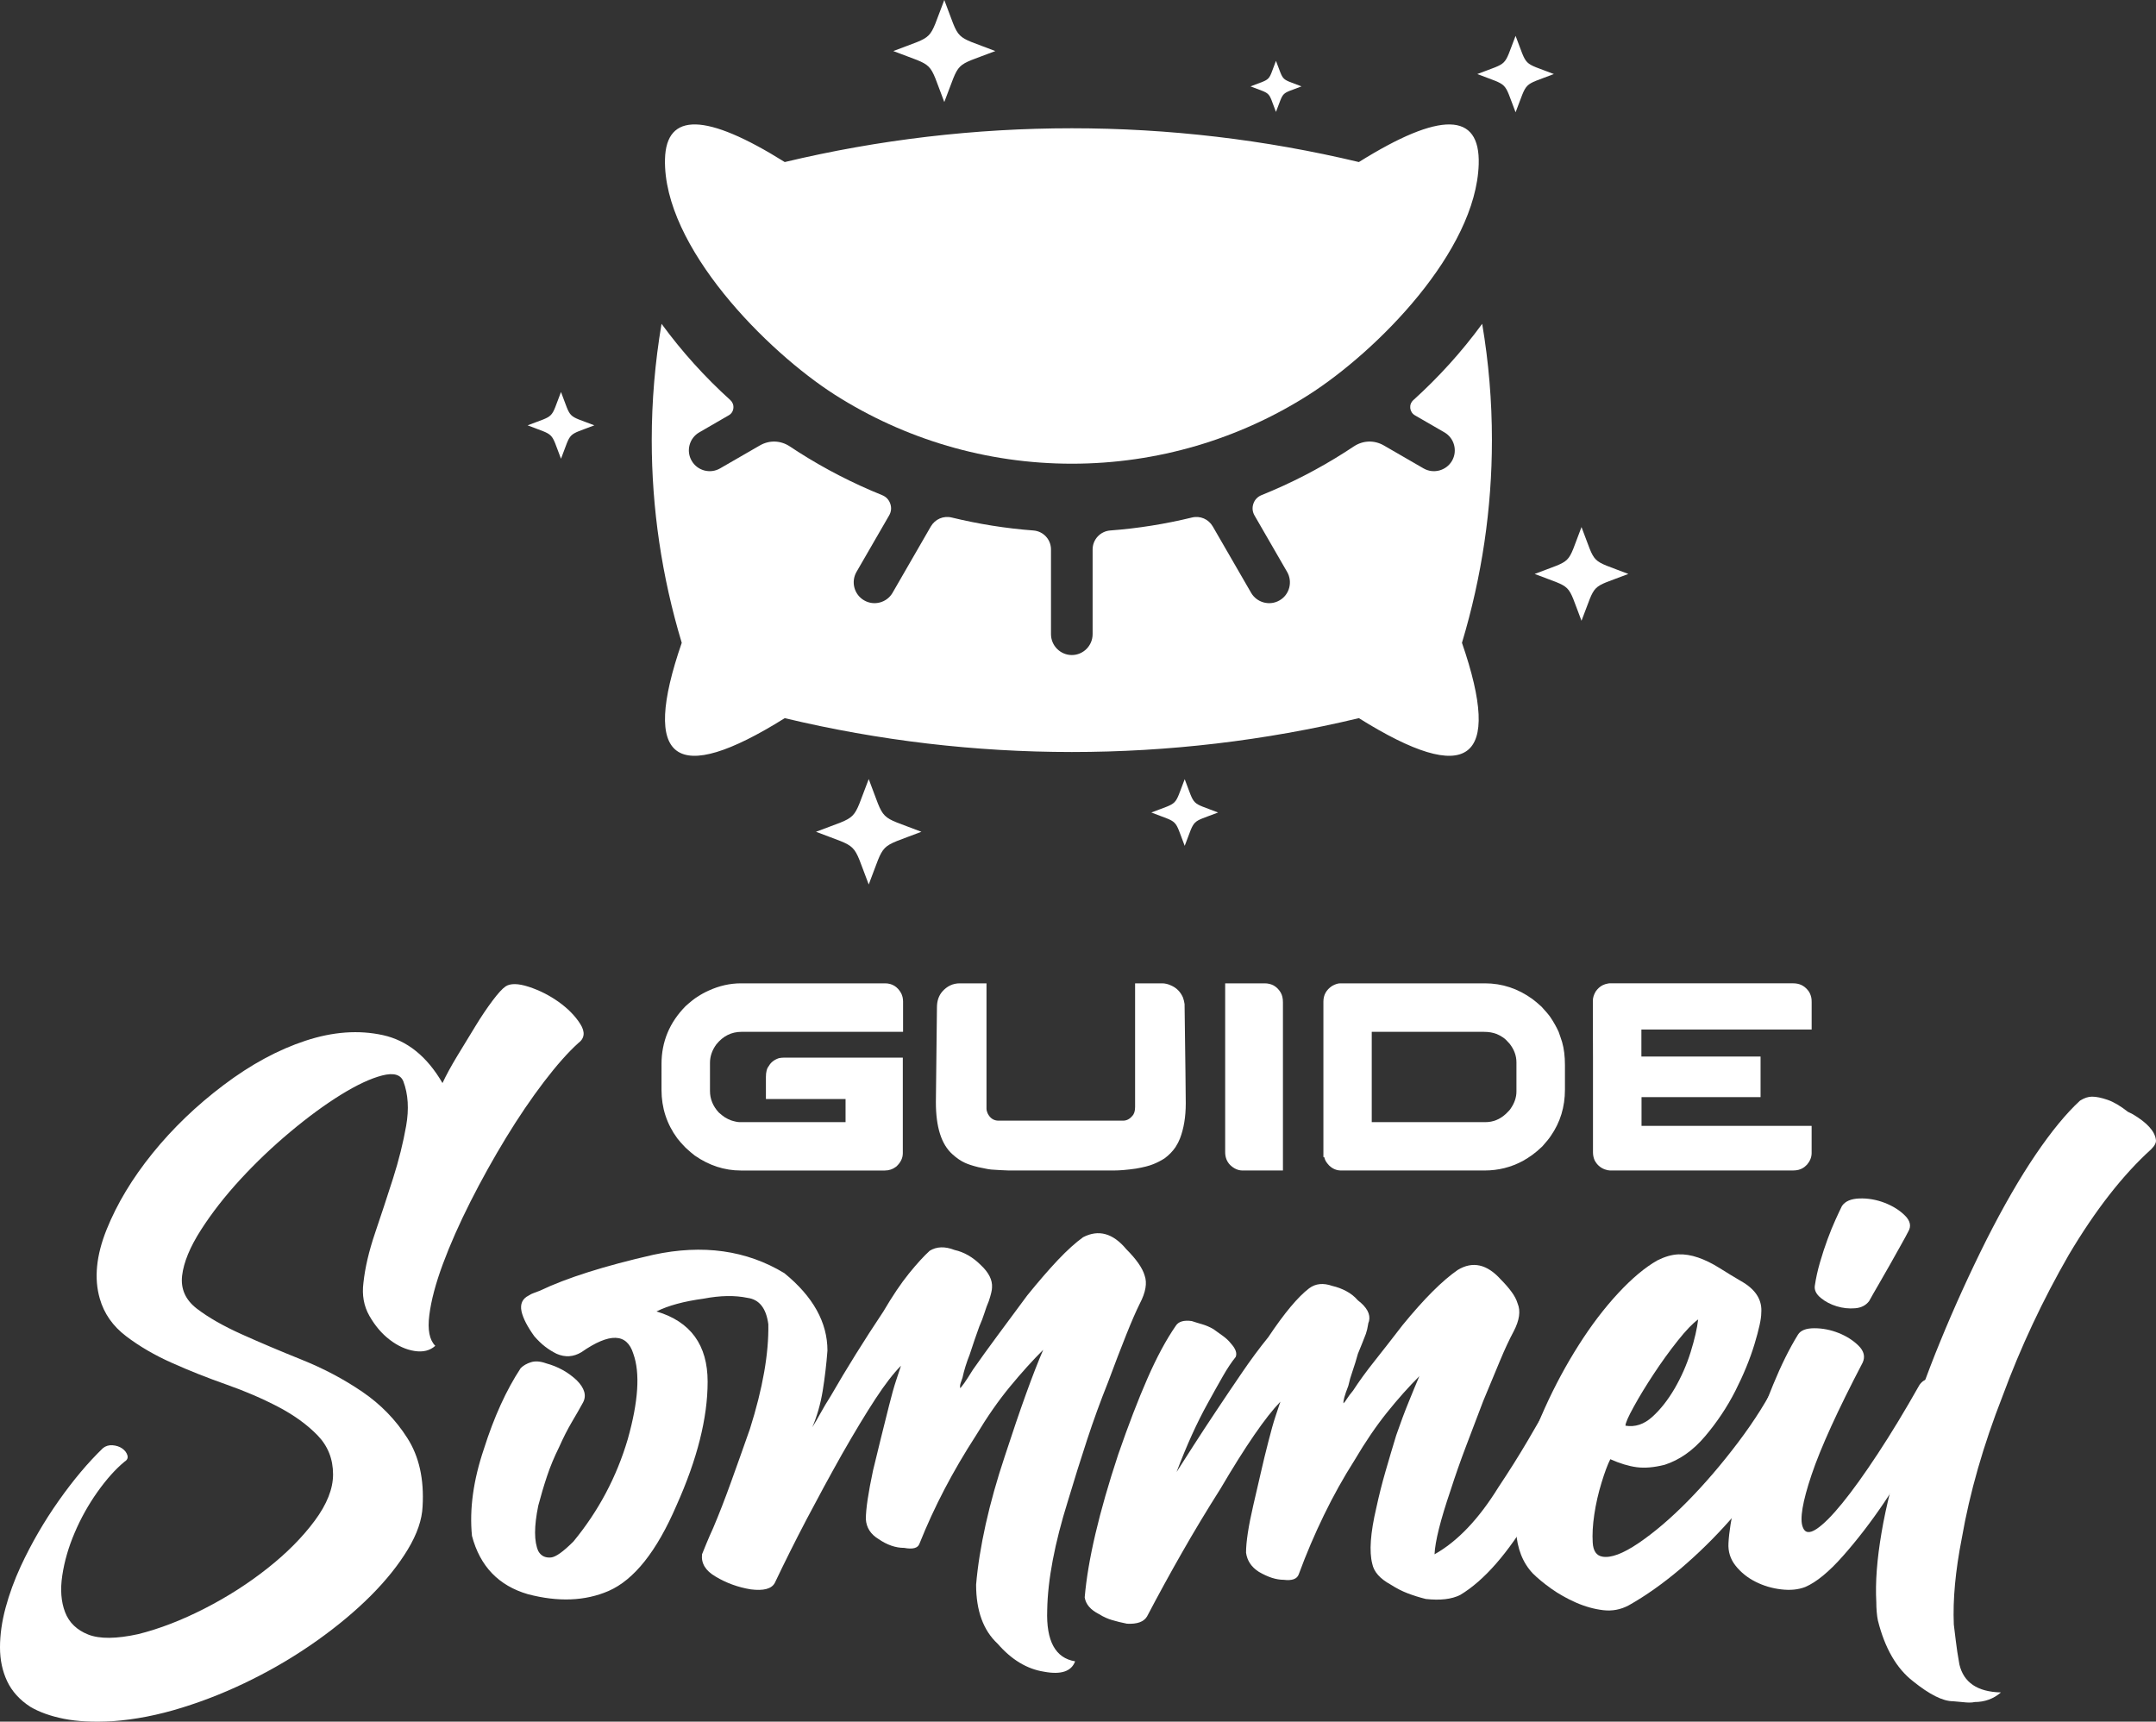
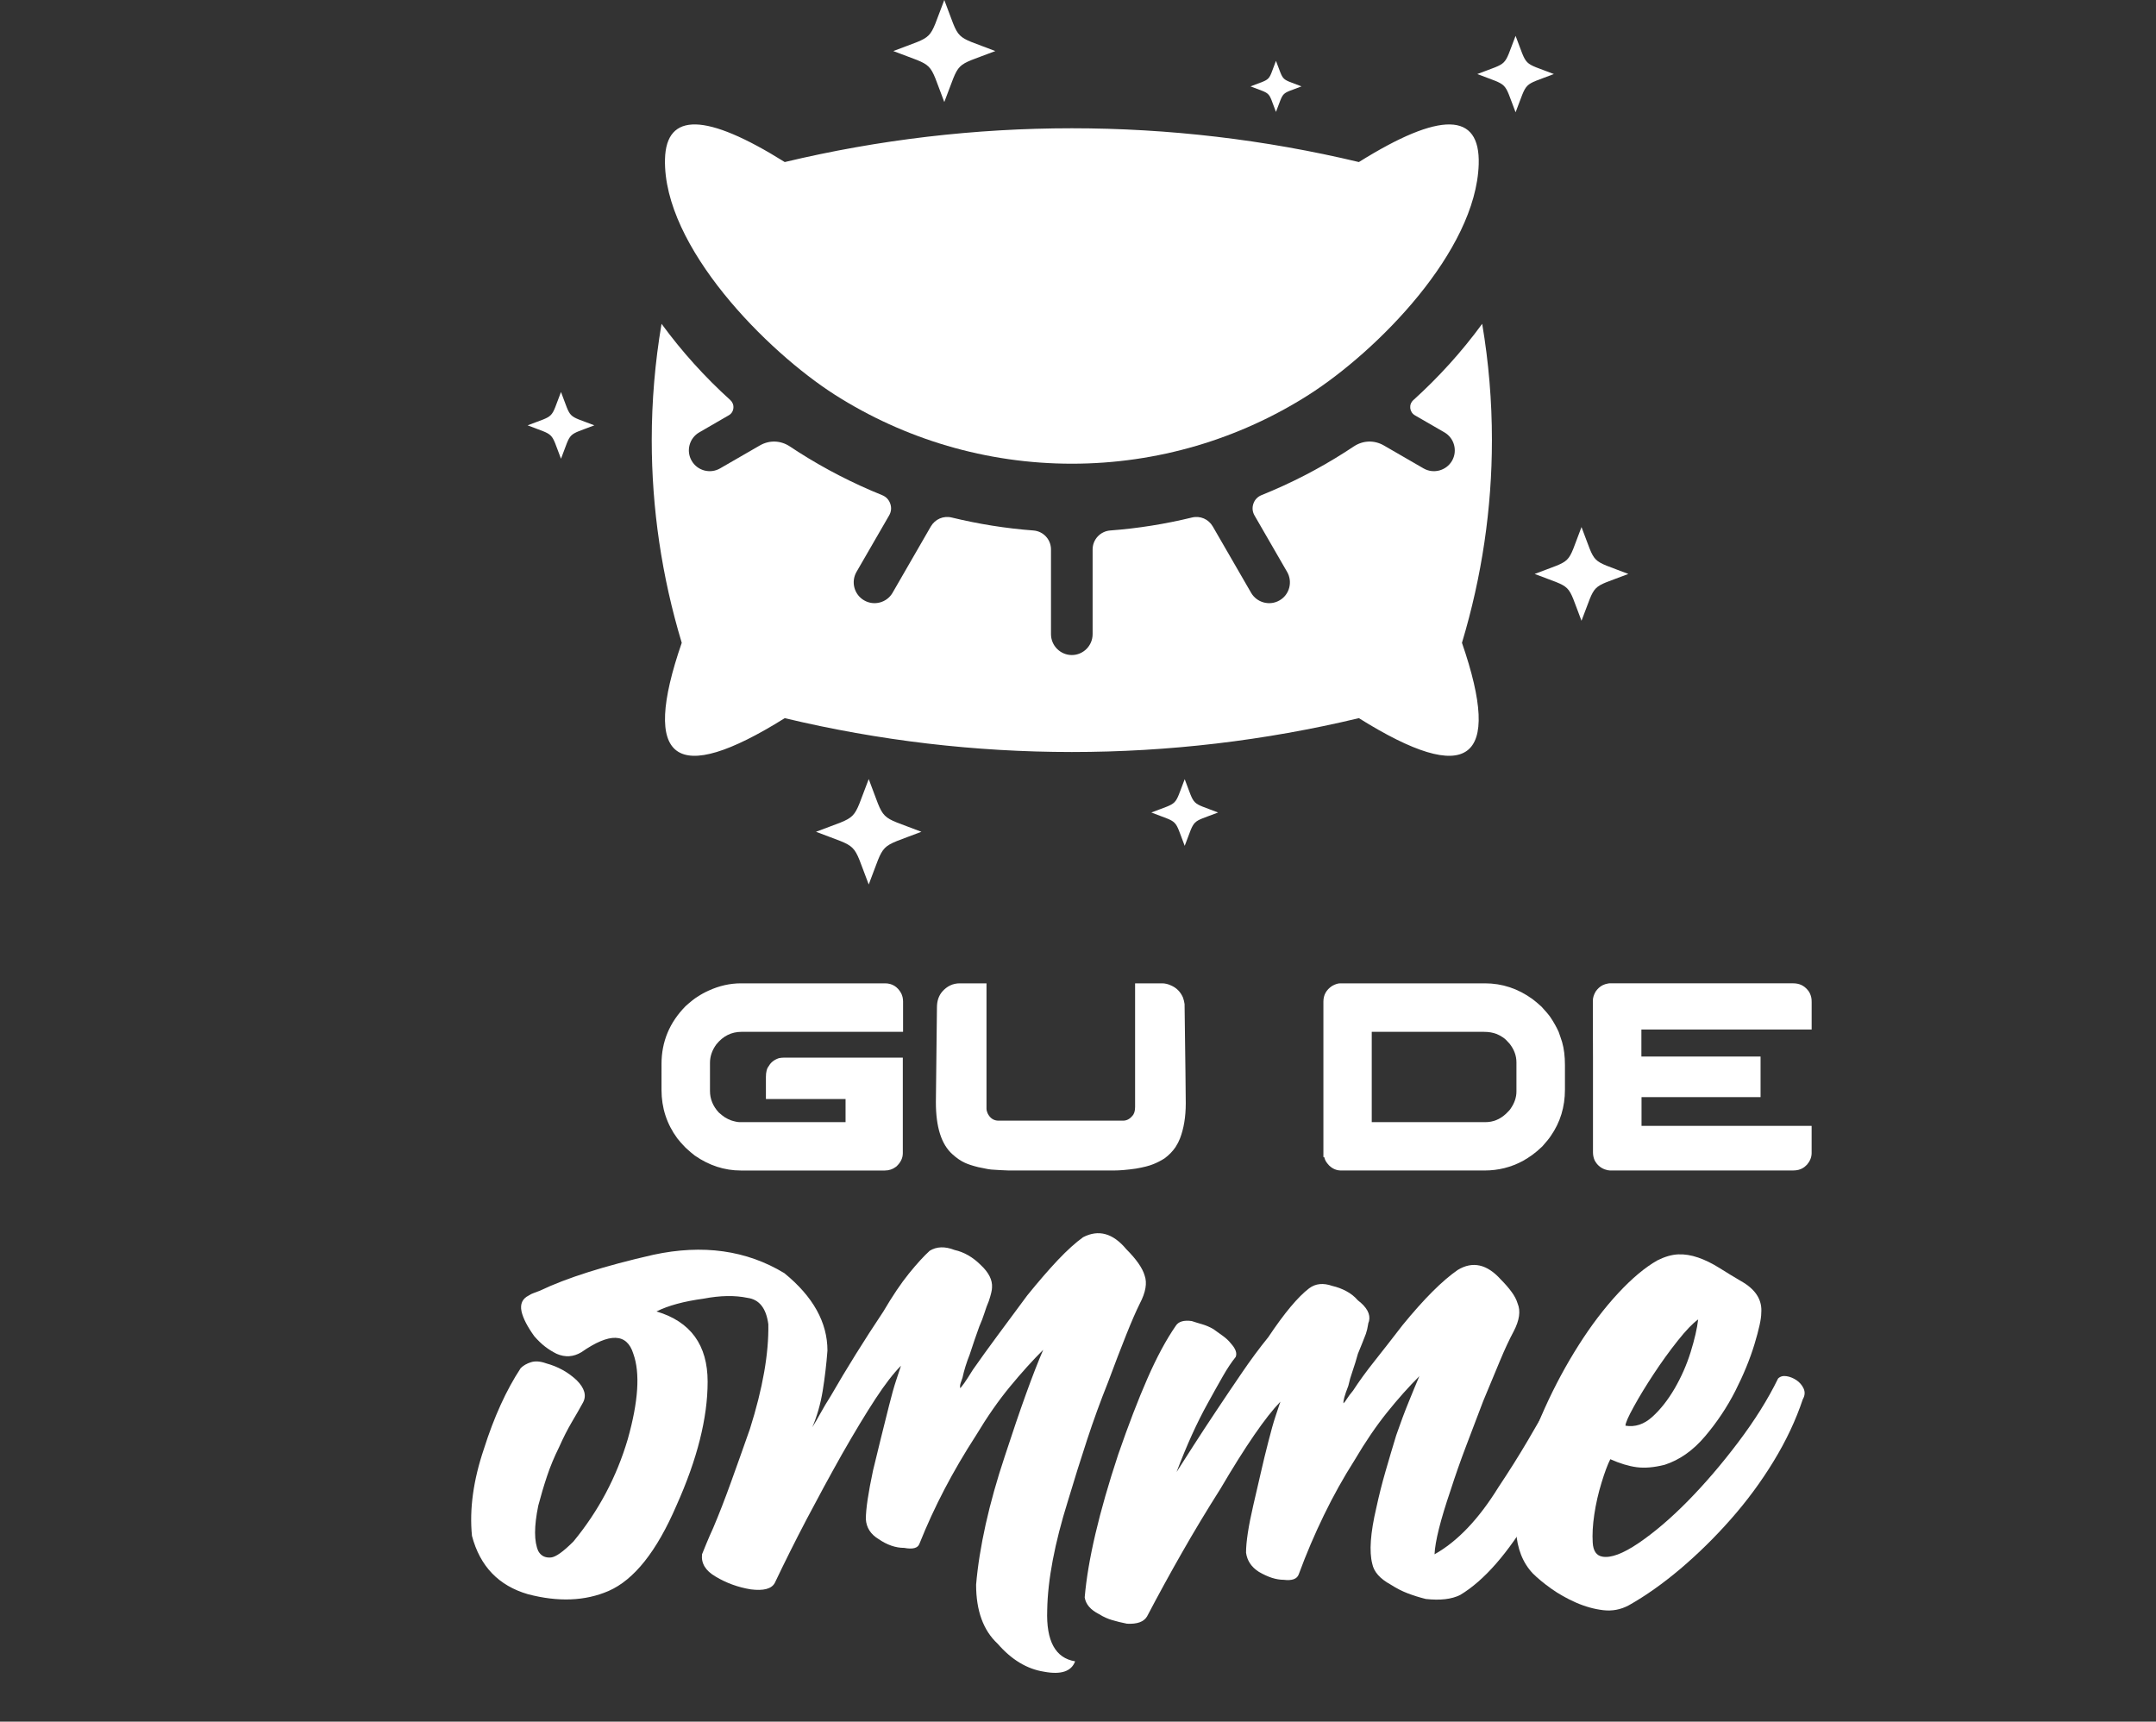
<svg xmlns="http://www.w3.org/2000/svg" version="1.1" id="Calque_1" x="0px" y="0px" width="113.527px" height="90.667px" viewBox="20.112 -56.03 113.527 90.667" enable-background="new 20.112 -56.03 113.527 90.667" xml:space="preserve">
  <rect x="20.112" y="-56.03" width="113.527" height="90.667" fill="#333333" stroke="none" />
  <g>
    <g>
      <path fill-rule="evenodd" clip-rule="evenodd" fill="#FFFFFF" d="M55.128-47.647c0.061-2.49,2.163-2.439,6.306,0.151    c4.956-1.185,10.037-1.779,15.119-1.779c5.081,0,10.158,0.594,15.113,1.779c4.292-2.681,6.396-2.641,6.309,0.122    c-0.146,4.582-5.344,9.834-8.956,12.139c-3.646,2.321-7.951,3.625-12.466,3.625c-4.52,0-8.821-1.304-12.471-3.625    C60.499-37.519,55.02-43.041,55.128-47.647L55.128-47.647z M103.388-28.274c0.798,2.068,0.4,1.665,2.467,2.47    c-2.07,0.798-1.661,0.397-2.467,2.466c-0.798-2.068-0.4-1.665-2.466-2.466C102.991-26.604,102.587-26.206,103.388-28.274    L103.388-28.274z M99.917-54.143c0.65,1.688,0.328,1.358,2.016,2.012c-1.688,0.653-1.359,0.327-2.016,2.015    c-0.652-1.688-0.326-1.358-2.015-2.015C99.591-52.782,99.26-52.458,99.917-54.143L99.917-54.143z M69.835-56.03    c0.868,2.254,0.433,1.813,2.688,2.689c-2.255,0.869-1.812,0.434-2.688,2.685c-0.87-2.254-0.435-1.813-2.685-2.685    C69.4-54.21,68.959-53.779,69.835-56.03L69.835-56.03z M65.856-15.002c0.896,2.328,0.447,1.874,2.775,2.776    c-2.328,0.9-1.873,0.452-2.775,2.776c-0.9-2.328-0.452-1.874-2.777-2.776C65.407-13.123,64.949-12.674,65.856-15.002    L65.856-15.002z" />
      <path fill-rule="evenodd" clip-rule="evenodd" fill="#FFFFFF" d="M76.553-16.427c-5.082,0-10.163-0.597-15.119-1.783    c-5.778,3.613-7.584,2.288-5.424-3.968c-1.054-3.494-1.58-7.083-1.58-10.674c0-2.049,0.172-4.093,0.516-6.125    c1.075,1.469,2.288,2.81,3.622,4.016c0.121,0.112,0.178,0.26,0.161,0.425c-0.017,0.165-0.104,0.3-0.249,0.38l-1.548,0.896    c-0.522,0.3-0.704,0.974-0.399,1.496l0,0c0.299,0.522,0.974,0.704,1.495,0.401l2.092-1.207c0.506-0.293,1.094-0.272,1.584,0.051    c0.152,0.101,0.303,0.202,0.458,0.299c1.391,0.887,2.864,1.645,4.396,2.264c0.213,0.085,0.358,0.24,0.432,0.452    c0.073,0.212,0.053,0.425-0.061,0.62l-1.719,2.975c-0.3,0.523-0.119,1.197,0.405,1.496l0,0c0.521,0.303,1.196,0.122,1.496-0.4    l2.014-3.491c0.227-0.39,0.668-0.579,1.106-0.471c1.401,0.34,2.837,0.572,4.295,0.681c0.527,0.04,0.927,0.475,0.927,1v4.461    c0,0.604,0.494,1.099,1.098,1.099l0,0l0,0c0.603,0,1.094-0.495,1.094-1.099v-4.461c0-0.525,0.404-0.96,0.928-1    c1.459-0.109,2.896-0.341,4.296-0.681c0.44-0.108,0.879,0.081,1.104,0.471l2.017,3.491c0.302,0.522,0.977,0.704,1.498,0.4l0,0    c0.523-0.299,0.7-0.973,0.4-1.496l-1.718-2.975c-0.111-0.195-0.132-0.408-0.06-0.62c0.072-0.212,0.222-0.367,0.43-0.452    c1.537-0.619,3.01-1.377,4.397-2.264c0.154-0.098,0.31-0.199,0.459-0.299c0.487-0.323,1.078-0.344,1.586-0.051l2.088,1.207    c0.523,0.303,1.197,0.121,1.5-0.401l0,0c0.3-0.521,0.121-1.196-0.4-1.496l-1.55-0.896c-0.141-0.08-0.229-0.215-0.25-0.38    c-0.015-0.166,0.041-0.313,0.165-0.425c1.332-1.206,2.549-2.546,3.623-4.016c0.344,2.032,0.513,4.076,0.513,6.125    c0,3.592-0.527,7.18-1.578,10.674c2.16,6.256,0.351,7.581-5.428,3.968C86.711-17.024,81.634-16.427,76.553-16.427L76.553-16.427z     M87.299-52.825c0.437,1.125,0.221,0.906,1.345,1.344c-1.124,0.435-0.905,0.216-1.345,1.345c-0.433-1.128-0.214-0.907-1.34-1.345    C87.085-51.916,86.867-51.7,87.299-52.825L87.299-52.825z M49.652-35.386c0.567,1.472,0.283,1.186,1.756,1.755    c-1.474,0.57-1.187,0.287-1.756,1.76c-0.568-1.473-0.286-1.187-1.758-1.76C49.367-34.197,49.081-33.914,49.652-35.386    L49.652-35.386z M82.494-14.996c0.568,1.472,0.285,1.182,1.758,1.755c-1.473,0.566-1.186,0.284-1.758,1.755    c-0.567-1.472-0.285-1.182-1.757-1.755C82.208-13.81,81.923-13.527,82.494-14.996L82.494-14.996z" />
    </g>
    <g>
      <g>
-         <path fill="#FFFFFF" d="M26.673,20.943c-0.477,0.393-0.954,0.926-1.431,1.598c-0.477,0.674-0.876,1.389-1.198,2.146     c-0.323,0.756-0.541,1.506-0.652,2.249c-0.113,0.743-0.063,1.388,0.147,1.935c0.21,0.547,0.616,0.94,1.219,1.179     c0.604,0.237,1.479,0.23,2.629-0.022c1.121-0.279,2.285-0.729,3.491-1.345s2.313-1.325,3.323-2.125     c1.01-0.798,1.837-1.632,2.482-2.502c0.645-0.869,0.967-1.683,0.967-2.439c0-0.813-0.273-1.5-0.82-2.062     c-0.546-0.561-1.235-1.059-2.061-1.493c-0.828-0.434-1.739-0.827-2.734-1.178c-0.997-0.351-1.95-0.729-2.86-1.136     c-0.912-0.405-1.718-0.875-2.419-1.408c-0.701-0.532-1.163-1.191-1.388-1.978c-0.309-1.065-0.189-2.277,0.357-3.638     c0.547-1.361,1.353-2.699,2.418-4.017c1.065-1.317,2.313-2.517,3.744-3.596c1.43-1.08,2.867-1.858,4.312-2.334     s2.802-0.574,4.079-0.294c1.276,0.281,2.32,1.122,3.134,2.524c0.196-0.421,0.457-0.897,0.779-1.43     c0.323-0.533,0.637-1.052,0.948-1.556c0.307-0.505,0.609-0.954,0.904-1.347c0.292-0.392,0.524-0.644,0.692-0.757     c0.251-0.167,0.659-0.161,1.221,0.021c0.559,0.183,1.087,0.449,1.578,0.799c0.49,0.352,0.866,0.736,1.133,1.157     c0.267,0.421,0.233,0.757-0.105,1.009c-0.531,0.478-1.134,1.157-1.808,2.04c-0.674,0.884-1.339,1.866-1.997,2.944     c-0.659,1.081-1.283,2.202-1.873,3.366c-0.587,1.164-1.071,2.257-1.451,3.281c-0.379,1.024-0.618,1.921-0.714,2.692     c-0.1,0.771,0.006,1.311,0.314,1.619c-0.28,0.251-0.643,0.343-1.093,0.272c-0.447-0.07-0.882-0.266-1.302-0.588     c-0.422-0.322-0.779-0.743-1.075-1.262c-0.295-0.519-0.397-1.101-0.313-1.746c0.084-0.785,0.286-1.655,0.609-2.608     C40.183,7.96,40.496,7,40.807,6.032c0.308-0.967,0.537-1.893,0.692-2.775c0.155-0.884,0.106-1.662-0.146-2.335     c-0.143-0.364-0.513-0.469-1.115-0.315c-0.603,0.154-1.326,0.491-2.168,1.01c-0.839,0.519-1.73,1.171-2.669,1.956     c-0.939,0.785-1.815,1.619-2.628,2.502c-0.814,0.884-1.508,1.774-2.083,2.671c-0.574,0.897-0.904,1.697-0.988,2.397     c-0.083,0.701,0.175,1.283,0.778,1.746c0.604,0.462,1.389,0.911,2.356,1.346c0.968,0.436,2.025,0.883,3.176,1.346     c1.15,0.463,2.208,1.023,3.175,1.683c0.969,0.659,1.761,1.473,2.375,2.44c0.619,0.967,0.886,2.166,0.802,3.596     c-0.028,0.7-0.289,1.458-0.78,2.271c-0.491,0.814-1.143,1.627-1.954,2.44c-0.814,0.813-1.755,1.598-2.82,2.355     c-1.065,0.756-2.201,1.437-3.406,2.038c-1.206,0.604-2.439,1.102-3.702,1.494c-1.262,0.393-2.481,0.631-3.659,0.715     c-1.009,0.057-1.865,0.014-2.566-0.126c-0.701-0.14-1.29-0.351-1.767-0.631c-0.561-0.364-0.967-0.813-1.22-1.346     c-0.252-0.533-0.378-1.128-0.378-1.787c0-0.658,0.098-1.354,0.294-2.083c0.196-0.728,0.463-1.458,0.799-2.187     c0.561-1.206,1.227-2.355,1.998-3.449s1.549-2.019,2.334-2.775c0.14-0.112,0.308-0.162,0.505-0.148     c0.196,0.016,0.364,0.071,0.505,0.169c0.14,0.099,0.231,0.218,0.273,0.357C26.862,20.746,26.813,20.858,26.673,20.943z" />
        <path fill="#FFFFFF" d="M77.146,9.124c0.814-0.42,1.57-0.21,2.272,0.631c0.532,0.533,0.854,0.996,0.967,1.388     c0.14,0.393,0.056,0.883-0.253,1.473c-0.195,0.393-0.435,0.94-0.714,1.641c-0.281,0.701-0.604,1.542-0.968,2.523     c-0.393,0.981-0.758,1.984-1.094,3.007c-0.337,1.024-0.673,2.097-1.009,3.218c-0.702,2.243-1.067,4.164-1.093,5.763     c-0.058,1.627,0.433,2.523,1.47,2.692c-0.195,0.531-0.742,0.715-1.64,0.546c-0.897-0.141-1.709-0.631-2.439-1.472     c-0.756-0.701-1.135-1.738-1.135-3.113c0.083-0.98,0.253-2.04,0.504-3.175c0.253-1.136,0.589-2.335,1.01-3.597     c0.813-2.495,1.486-4.36,2.019-5.594c-0.561,0.561-1.144,1.205-1.746,1.936c-0.603,0.729-1.199,1.584-1.788,2.564     c-0.617,0.954-1.171,1.9-1.662,2.84s-0.932,1.899-1.324,2.881c-0.084,0.225-0.351,0.294-0.8,0.21     c-0.449,0-0.898-0.153-1.345-0.462c-0.421-0.253-0.646-0.604-0.674-1.052c0-0.532,0.128-1.388,0.379-2.565     c0.14-0.59,0.28-1.164,0.421-1.726c0.14-0.56,0.28-1.12,0.42-1.682c0.14-0.561,0.266-1.009,0.379-1.347     c0.112-0.336,0.195-0.588,0.251-0.757c-0.393,0.393-0.842,0.976-1.346,1.745c-0.505,0.772-1.094,1.746-1.766,2.924     c-0.646,1.15-1.263,2.286-1.852,3.407c-0.588,1.122-1.149,2.243-1.682,3.364c-0.169,0.309-0.589,0.421-1.263,0.336     c-0.673-0.11-1.289-0.336-1.85-0.672c-0.534-0.309-0.771-0.701-0.716-1.178c0.056-0.14,0.134-0.33,0.231-0.568     c0.098-0.237,0.217-0.512,0.357-0.819c0.309-0.729,0.616-1.521,0.925-2.378c0.309-0.854,0.645-1.801,1.009-2.838     c0.674-2.131,0.996-3.968,0.968-5.51c-0.112-0.842-0.477-1.305-1.094-1.388c-0.672-0.141-1.444-0.126-2.314,0.041     c-1.038,0.141-1.865,0.365-2.481,0.674c1.795,0.532,2.693,1.767,2.693,3.7c0,1.908-0.547,4.08-1.642,6.52     c-1.038,2.412-2.229,3.912-3.575,4.501c-1.233,0.532-2.649,0.589-4.248,0.169c-1.542-0.449-2.523-1.473-2.944-3.071     c-0.14-1.401,0.07-2.929,0.63-4.584c0.533-1.683,1.179-3.099,1.935-4.249c0.14-0.139,0.321-0.245,0.547-0.314     c0.224-0.07,0.49-0.049,0.8,0.063c0.616,0.168,1.149,0.463,1.598,0.883c0.421,0.421,0.533,0.814,0.337,1.178     c-0.169,0.309-0.365,0.652-0.59,1.031c-0.223,0.379-0.448,0.819-0.672,1.324c-0.251,0.506-0.462,1.01-0.63,1.515     c-0.169,0.505-0.323,1.023-0.463,1.556c-0.226,1.095-0.226,1.893,0,2.398c0.14,0.252,0.363,0.364,0.672,0.336     c0.253-0.027,0.645-0.308,1.179-0.842c1.317-1.598,2.271-3.392,2.859-5.383c0.561-1.991,0.658-3.491,0.295-4.5     c-0.337-1.095-1.249-1.122-2.734-0.086c-0.419,0.253-0.856,0.281-1.303,0.086c-0.225-0.112-0.429-0.238-0.61-0.38     c-0.184-0.14-0.371-0.321-0.568-0.546c-0.364-0.505-0.588-0.939-0.672-1.304c-0.084-0.393,0.042-0.674,0.379-0.841     c0.084-0.056,0.167-0.099,0.251-0.126c0.085-0.028,0.196-0.07,0.337-0.127c1.402-0.672,3.393-1.304,5.973-1.892     c2.607-0.561,4.907-0.238,6.897,0.967c1.515,1.234,2.271,2.594,2.271,4.079c-0.056,0.73-0.14,1.438-0.251,2.125     c-0.114,0.688-0.295,1.324-0.547,1.914c0.14-0.225,0.287-0.477,0.441-0.758c0.153-0.279,0.329-0.574,0.526-0.883     c0.42-0.729,0.861-1.465,1.325-2.209c0.463-0.742,0.945-1.492,1.451-2.249c0.477-0.813,0.925-1.479,1.346-1.999     c0.421-0.519,0.785-0.918,1.094-1.199c0.365-0.225,0.8-0.238,1.305-0.042c0.504,0.113,0.967,0.378,1.388,0.799     c0.419,0.393,0.615,0.786,0.588,1.178c0,0.14-0.057,0.378-0.169,0.715c-0.084,0.196-0.162,0.406-0.231,0.631     c-0.07,0.225-0.162,0.462-0.273,0.715c-0.084,0.225-0.168,0.463-0.252,0.715c-0.083,0.253-0.167,0.505-0.252,0.757     c-0.168,0.421-0.294,0.828-0.378,1.22c-0.085,0.225-0.127,0.365-0.127,0.421v0.126c0.086-0.056,0.31-0.378,0.674-0.968     c0.391-0.561,0.826-1.162,1.303-1.808c0.477-0.645,0.996-1.346,1.557-2.103c0.59-0.729,1.129-1.353,1.62-1.873     C76.312,9.804,76.753,9.405,77.146,9.124z" />
        <path fill="#FFFFFF" d="M102.887,17.452c0.083,0.028,0.169,0.069,0.253,0.126c0.083,0.084,0.159,0.154,0.231,0.211     c0.069,0.057,0.131,0.111,0.189,0.168c0.083,0.141,0.111,0.238,0.083,0.294c-0.364,0.729-0.777,1.542-1.24,2.44     c-0.463,0.896-1.003,1.878-1.62,2.943c-1.261,2.131-2.523,3.576-3.784,4.332c-0.451,0.225-1.053,0.295-1.81,0.211     c-0.337-0.084-0.652-0.183-0.946-0.295c-0.294-0.111-0.596-0.266-0.904-0.463c-0.562-0.308-0.884-0.672-0.968-1.093     c-0.168-0.645-0.098-1.626,0.212-2.944c0.139-0.645,0.299-1.283,0.482-1.914c0.182-0.631,0.371-1.269,0.568-1.914     c0.224-0.645,0.44-1.227,0.652-1.745c0.209-0.519,0.398-0.974,0.566-1.366c-0.561,0.561-1.129,1.197-1.703,1.912     c-0.575,0.716-1.143,1.551-1.704,2.503c-0.589,0.926-1.129,1.894-1.618,2.903c-0.49,1.009-0.934,2.047-1.324,3.111     c-0.086,0.252-0.352,0.352-0.801,0.295c-0.393,0-0.827-0.141-1.304-0.42c-0.394-0.252-0.617-0.59-0.673-1.01     c0-0.561,0.126-1.388,0.379-2.482c0.14-0.589,0.273-1.162,0.399-1.725c0.126-0.56,0.26-1.107,0.398-1.641     c0.141-0.561,0.268-1.009,0.38-1.346c0.111-0.336,0.195-0.588,0.253-0.756c-0.786,0.813-1.837,2.342-3.155,4.584     c-0.729,1.15-1.409,2.279-2.039,3.387c-0.633,1.107-1.241,2.222-1.83,3.343c-0.169,0.281-0.519,0.407-1.053,0.379     c-0.279-0.056-0.539-0.118-0.777-0.189c-0.238-0.069-0.47-0.174-0.695-0.315c-0.446-0.225-0.7-0.518-0.756-0.883     c0.168-1.963,0.756-4.473,1.766-7.529c0.534-1.542,1.045-2.874,1.536-3.996c0.491-1.121,0.989-2.046,1.493-2.775     c0.141-0.225,0.42-0.309,0.841-0.252c0.169,0.057,0.352,0.112,0.546,0.168c0.196,0.056,0.394,0.141,0.59,0.253     c0.196,0.14,0.372,0.266,0.526,0.378c0.153,0.112,0.287,0.238,0.398,0.379c0.254,0.28,0.337,0.519,0.254,0.714     c-0.226,0.281-0.449,0.617-0.673,1.011c-0.226,0.393-0.492,0.868-0.8,1.43c-0.562,1.009-1.108,2.215-1.64,3.617     c0.251-0.393,0.553-0.863,0.903-1.41c0.35-0.546,0.75-1.156,1.199-1.829c0.447-0.673,0.896-1.339,1.346-1.997     c0.448-0.659,0.91-1.283,1.387-1.872c0.842-1.262,1.557-2.117,2.146-2.566c0.336-0.252,0.743-0.294,1.22-0.126     c0.253,0.057,0.497,0.147,0.735,0.274c0.238,0.126,0.441,0.287,0.61,0.484c0.477,0.364,0.673,0.729,0.589,1.094     c-0.027,0.057-0.05,0.14-0.063,0.252c-0.015,0.112-0.049,0.252-0.104,0.421c-0.057,0.141-0.119,0.301-0.189,0.483     c-0.071,0.183-0.147,0.372-0.231,0.568c-0.083,0.309-0.176,0.603-0.272,0.883c-0.1,0.281-0.176,0.547-0.231,0.799     c-0.197,0.505-0.281,0.813-0.254,0.926c0.057-0.057,0.12-0.141,0.189-0.253c0.07-0.112,0.176-0.253,0.315-0.42     c0.31-0.478,0.681-0.989,1.115-1.536s0.932-1.184,1.493-1.913c1.121-1.373,2.088-2.341,2.901-2.903     c0.786-0.477,1.543-0.308,2.272,0.505c0.224,0.225,0.413,0.442,0.566,0.652c0.154,0.21,0.26,0.414,0.317,0.61     c0.167,0.393,0.098,0.884-0.211,1.472c-0.226,0.421-0.464,0.933-0.715,1.535c-0.253,0.604-0.547,1.312-0.884,2.124     c-0.309,0.814-0.61,1.605-0.904,2.377s-0.567,1.55-0.819,2.335c-0.534,1.569-0.813,2.69-0.842,3.364     c1.205-0.674,2.326-1.851,3.365-3.533c0.562-0.842,1.072-1.654,1.534-2.439c0.463-0.785,0.904-1.557,1.325-2.313v-0.084     l0.716-0.126C102.705,17.383,102.802,17.424,102.887,17.452z" />
        <path fill="#FFFFFF" d="M113.738,16.568c0.111-0.111,0.258-0.153,0.441-0.125c0.182,0.027,0.357,0.098,0.525,0.209     c0.168,0.113,0.295,0.26,0.379,0.441c0.084,0.184,0.07,0.373-0.043,0.568c-0.365,1.094-0.877,2.182-1.535,3.26     c-0.658,1.08-1.408,2.096-2.25,3.05c-0.84,0.954-1.725,1.823-2.648,2.608c-0.928,0.785-1.838,1.43-2.734,1.934     c-0.422,0.225-0.869,0.31-1.346,0.253c-0.477-0.057-0.954-0.19-1.431-0.4c-0.477-0.21-0.911-0.454-1.305-0.735     c-0.391-0.279-0.714-0.547-0.967-0.799c-0.531-0.562-0.827-1.311-0.883-2.251c-0.056-0.938,0.049-1.956,0.315-3.05     c0.268-1.093,0.666-2.229,1.199-3.406c0.531-1.178,1.128-2.285,1.787-3.322c0.658-1.038,1.352-1.949,2.081-2.734     c0.73-0.786,1.418-1.36,2.063-1.725c0.393-0.196,0.756-0.301,1.094-0.315c0.336-0.014,0.686,0.042,1.051,0.168     c0.363,0.125,0.736,0.308,1.115,0.546c0.377,0.239,0.805,0.498,1.283,0.778c0.672,0.42,0.98,0.953,0.924,1.599     c0,0.309-0.119,0.855-0.357,1.641c-0.238,0.784-0.574,1.604-1.008,2.46c-0.436,0.855-0.969,1.654-1.6,2.397     c-0.629,0.743-1.338,1.24-2.123,1.493c-0.563,0.141-1.053,0.183-1.473,0.126c-0.42-0.056-0.883-0.195-1.387-0.421     c-0.143,0.281-0.297,0.694-0.463,1.24c-0.169,0.548-0.295,1.102-0.379,1.662s-0.112,1.059-0.084,1.494     c0.026,0.436,0.195,0.68,0.504,0.735c0.447,0.084,1.086-0.153,1.914-0.715c0.826-0.562,1.689-1.297,2.586-2.208     c0.896-0.912,1.781-1.941,2.65-3.092S113.205,17.662,113.738,16.568z M109.531,13.456c-0.281,0.197-0.637,0.568-1.072,1.114     c-0.436,0.547-0.855,1.129-1.262,1.746s-0.758,1.191-1.051,1.725c-0.295,0.533-0.443,0.869-0.443,1.01     c0.506,0.084,0.975-0.07,1.41-0.463c0.434-0.393,0.826-0.891,1.178-1.494c0.35-0.602,0.631-1.24,0.842-1.914     C109.342,14.508,109.475,13.934,109.531,13.456z" />
-         <path fill="#FFFFFF" d="M121.184,16.905c0.139-0.196,0.307-0.302,0.504-0.315c0.195-0.014,0.371,0.021,0.525,0.105     c0.154,0.084,0.281,0.196,0.379,0.336c0.098,0.141,0.105,0.28,0.021,0.421c-0.309,0.646-0.758,1.486-1.346,2.524     c-0.59,1.037-1.236,2.074-1.936,3.111c-0.701,1.038-1.424,1.977-2.168,2.818c-0.742,0.842-1.408,1.389-1.996,1.641     c-0.365,0.141-0.785,0.182-1.264,0.125c-0.477-0.055-0.926-0.188-1.344-0.398c-0.422-0.211-0.771-0.49-1.053-0.842     c-0.279-0.35-0.406-0.749-0.379-1.198c0.029-0.562,0.146-1.312,0.359-2.25c0.209-0.939,0.49-1.935,0.842-2.987     c0.35-1.051,0.734-2.088,1.154-3.112c0.42-1.023,0.855-1.899,1.305-2.628c0.139-0.225,0.426-0.337,0.861-0.337     s0.861,0.084,1.283,0.252c0.42,0.169,0.771,0.394,1.051,0.674c0.281,0.28,0.352,0.575,0.211,0.883     c-1.318,2.523-2.215,4.493-2.691,5.909s-0.631,2.335-0.463,2.755c0.111,0.31,0.35,0.345,0.715,0.105     c0.363-0.238,0.82-0.694,1.367-1.367c0.547-0.672,1.172-1.542,1.871-2.607C119.695,19.457,120.424,18.251,121.184,16.905z      M118.533,12.489c-0.17,0.225-0.414,0.351-0.736,0.378c-0.322,0.028-0.646-0.006-0.969-0.104     c-0.322-0.098-0.604-0.245-0.84-0.441c-0.24-0.197-0.344-0.407-0.316-0.632c0.057-0.393,0.148-0.806,0.273-1.24     c0.127-0.435,0.26-0.842,0.4-1.22c0.139-0.379,0.279-0.722,0.42-1.031c0.139-0.308,0.252-0.547,0.336-0.715     c0.168-0.252,0.477-0.385,0.928-0.4c0.445-0.014,0.889,0.063,1.324,0.231c0.432,0.168,0.791,0.393,1.07,0.673     c0.281,0.281,0.338,0.561,0.17,0.841c-0.086,0.168-0.217,0.414-0.4,0.736c-0.182,0.323-0.371,0.66-0.566,1.01     c-0.197,0.351-0.395,0.694-0.59,1.03C118.84,11.941,118.674,12.236,118.533,12.489z" />
-         <path fill="#FFFFFF" d="M124.086,33.604c-0.113,0.028-0.26,0.034-0.443,0.021c-0.182-0.015-0.412-0.034-0.693-0.063     c-0.533,0-1.234-0.351-2.104-1.052c-0.869-0.674-1.484-1.738-1.85-3.197c-0.029-0.14-0.051-0.293-0.064-0.463     c-0.014-0.167-0.021-0.336-0.021-0.504c-0.057-1.037,0.035-2.257,0.275-3.658c0.236-1.403,0.637-2.987,1.197-4.754     c0.533-1.768,1.164-3.54,1.895-5.32c0.729-1.781,1.541-3.569,2.439-5.363c0.896-1.767,1.758-3.26,2.586-4.479     c0.828-1.22,1.605-2.167,2.336-2.84c0.223-0.14,0.434-0.209,0.629-0.209c0.227,0,0.498,0.056,0.82,0.167     c0.324,0.112,0.68,0.323,1.072,0.631l0.252,0.125c0.758,0.449,1.166,0.898,1.221,1.347c0.029,0.141-0.055,0.308-0.252,0.504     c-1.486,1.346-2.932,3.196-4.332,5.552c-1.373,2.384-2.539,4.866-3.49,7.445c-1.01,2.58-1.727,5.075-2.146,7.486     c-0.336,1.711-0.477,3.225-0.42,4.543c0.027,0.225,0.063,0.512,0.105,0.861c0.041,0.352,0.104,0.766,0.189,1.241     c0.225,0.953,0.953,1.444,2.188,1.473C125.082,33.436,124.619,33.604,124.086,33.604z" />
      </g>
      <g>
        <path fill="#FFFFFF" d="M59.133-4.245h7.577c0.377,0,0.663,0.175,0.855,0.524c0.066,0.132,0.099,0.278,0.099,0.438v1.592h-8.504     c-0.533,0-0.977,0.222-1.331,0.665c-0.22,0.302-0.332,0.625-0.332,0.97v1.479c0,0.42,0.154,0.797,0.46,1.132     c0.127,0.113,0.239,0.201,0.333,0.262c0.112,0.066,0.219,0.118,0.318,0.155c0.197,0.062,0.348,0.093,0.452,0.093h5.576V1.848     h-4.194V0.687c0-0.264,0.051-0.457,0.155-0.58c0.104-0.188,0.278-0.325,0.523-0.41c0.09-0.019,0.172-0.028,0.247-0.028h6.284     v5.031c0,0.26-0.115,0.495-0.346,0.707c-0.181,0.137-0.377,0.205-0.595,0.205h-7.591c-0.854,0-1.662-0.261-2.419-0.785     c-0.138-0.104-0.3-0.243-0.489-0.418c-0.188-0.193-0.335-0.358-0.438-0.495c-0.553-0.755-0.828-1.604-0.828-2.547V0     c0-1.169,0.421-2.183,1.266-3.042c0.273-0.245,0.486-0.413,0.637-0.502c0.185-0.122,0.377-0.228,0.581-0.318     C57.984-4.117,58.552-4.245,59.133-4.245z" />
        <path fill="#FFFFFF" d="M73.219,5.611c-0.364-0.014-0.629-0.028-0.798-0.042c-0.132,0-0.399-0.044-0.8-0.134     c-0.302-0.075-0.532-0.151-0.694-0.226c-0.221-0.1-0.442-0.25-0.665-0.454c-0.581-0.519-0.87-1.431-0.87-2.738l0.056-4.995     c0-0.334,0.091-0.61,0.276-0.828c0.255-0.292,0.564-0.439,0.927-0.439h1.406v6.595c0,0.075,0.019,0.157,0.058,0.247     c0.127,0.26,0.319,0.39,0.579,0.39h6.552c0.188,0,0.351-0.083,0.487-0.248c0.1-0.1,0.149-0.257,0.149-0.474v-6.495     c0-0.005,0-0.008,0-0.011s0.005-0.004,0.014-0.004h1.401c0.159,0,0.316,0.036,0.467,0.107c0.292,0.123,0.505,0.334,0.637,0.636     c0.042,0.114,0.07,0.229,0.086,0.347c0.042,3.094,0.063,4.837,0.063,5.228c0,0.712-0.103,1.33-0.305,1.854     c-0.053,0.137-0.13,0.288-0.234,0.453c-0.155,0.226-0.348,0.424-0.579,0.594c-0.194,0.123-0.392,0.225-0.595,0.305     c-0.204,0.085-0.506,0.163-0.913,0.233c-0.466,0.067-0.853,0.099-1.16,0.099H73.219z" />
-         <path fill="#FFFFFF" d="M84.625-4.245h2.073c0.372,0,0.655,0.161,0.848,0.481c0.081,0.137,0.121,0.307,0.121,0.51v8.865h-2.129     c-0.231,0-0.449-0.096-0.652-0.29c-0.174-0.179-0.261-0.405-0.261-0.679V-4.245z" />
        <path fill="#FFFFFF" d="M90.68-4.245h7.62c0.91,0,1.745,0.277,2.505,0.828c0.117,0.085,0.278,0.22,0.48,0.404     c0.231,0.25,0.39,0.438,0.475,0.566c0.165,0.246,0.307,0.498,0.425,0.757c0.032,0.089,0.068,0.191,0.105,0.305     c0.023,0.075,0.05,0.153,0.077,0.233c0.1,0.349,0.149,0.75,0.149,1.203v1.302c0,0.91-0.247,1.722-0.742,2.434     c-0.086,0.132-0.234,0.316-0.446,0.552c-0.203,0.193-0.377,0.341-0.523,0.445c-0.156,0.113-0.321,0.219-0.494,0.318     c-0.628,0.34-1.304,0.509-2.024,0.509h-7.564c-0.229,0-0.438-0.086-0.622-0.261c-0.117-0.127-0.191-0.234-0.22-0.318     c-0.014-0.029-0.028-0.071-0.042-0.127h-0.042v-8.186c0-0.349,0.152-0.625,0.46-0.828C90.421-4.199,90.562-4.245,90.68-4.245z      M92.343-1.69v4.755h5.985c0.405,0,0.766-0.146,1.082-0.439c0.142-0.137,0.225-0.229,0.248-0.275     c0.203-0.293,0.304-0.593,0.304-0.899v-1.535c0-0.349-0.12-0.677-0.36-0.983C99.47-1.218,99.36-1.324,99.27-1.385     c-0.118-0.081-0.233-0.145-0.347-0.191c-0.198-0.076-0.42-0.114-0.666-0.114H92.343z" />
        <path fill="#FFFFFF" d="M114.545-4.245c0.307,0,0.557,0.116,0.75,0.347c0.09,0.099,0.154,0.231,0.191,0.396     c0.014,0.057,0.021,0.137,0.021,0.241v1.45h-8.965v1.422h6.275v2.137h-6.262l-0.006,0.007v1.507h8.949     c0.004,0,0.008,0.002,0.008,0.007v1.422c0,0.218-0.08,0.42-0.24,0.609c-0.1,0.099-0.172,0.159-0.213,0.177     c-0.141,0.089-0.316,0.134-0.523,0.134h-9.645c-0.064,0-0.156-0.019-0.268-0.057c-0.242-0.089-0.42-0.25-0.538-0.48     c-0.059-0.132-0.086-0.274-0.086-0.425v-4.974c-0.005-0.241-0.007-1.024-0.007-2.349v-0.651c0-0.156,0.049-0.318,0.148-0.488     c0.104-0.151,0.227-0.262,0.369-0.333c0.104-0.047,0.18-0.073,0.234-0.078c0.027-0.009,0.068-0.017,0.127-0.022H114.545z" />
      </g>
    </g>
  </g>
</svg>